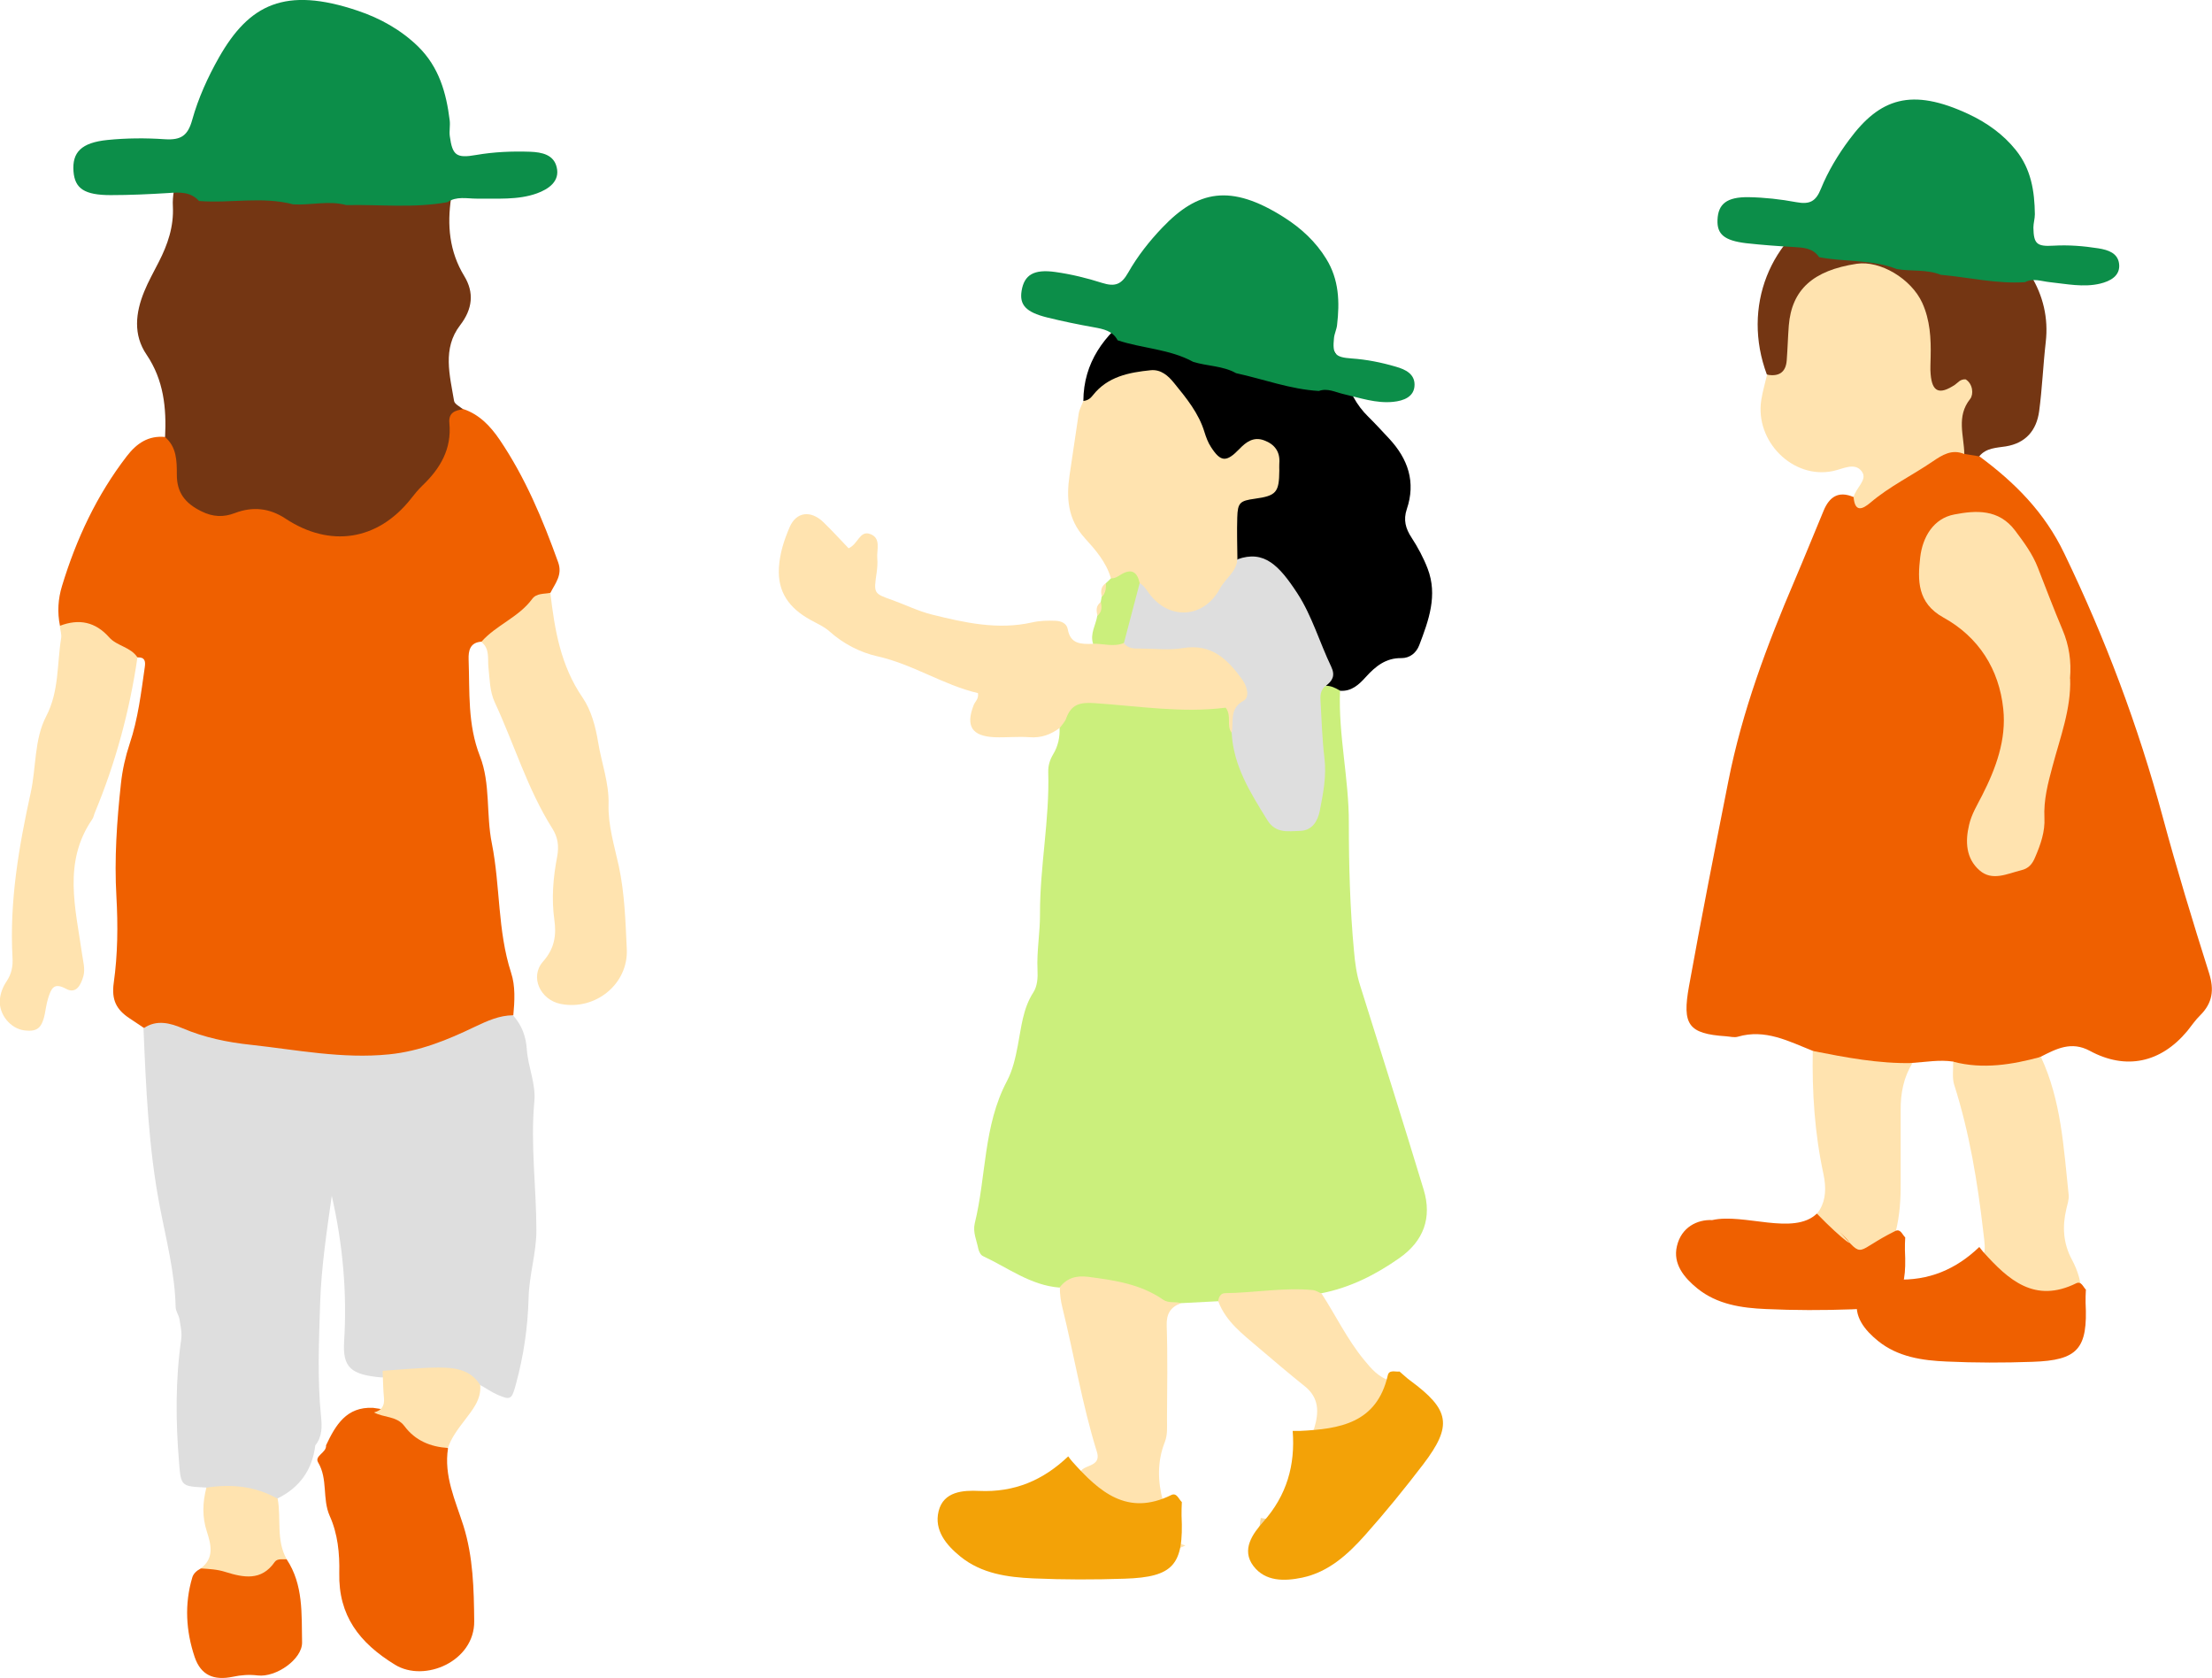
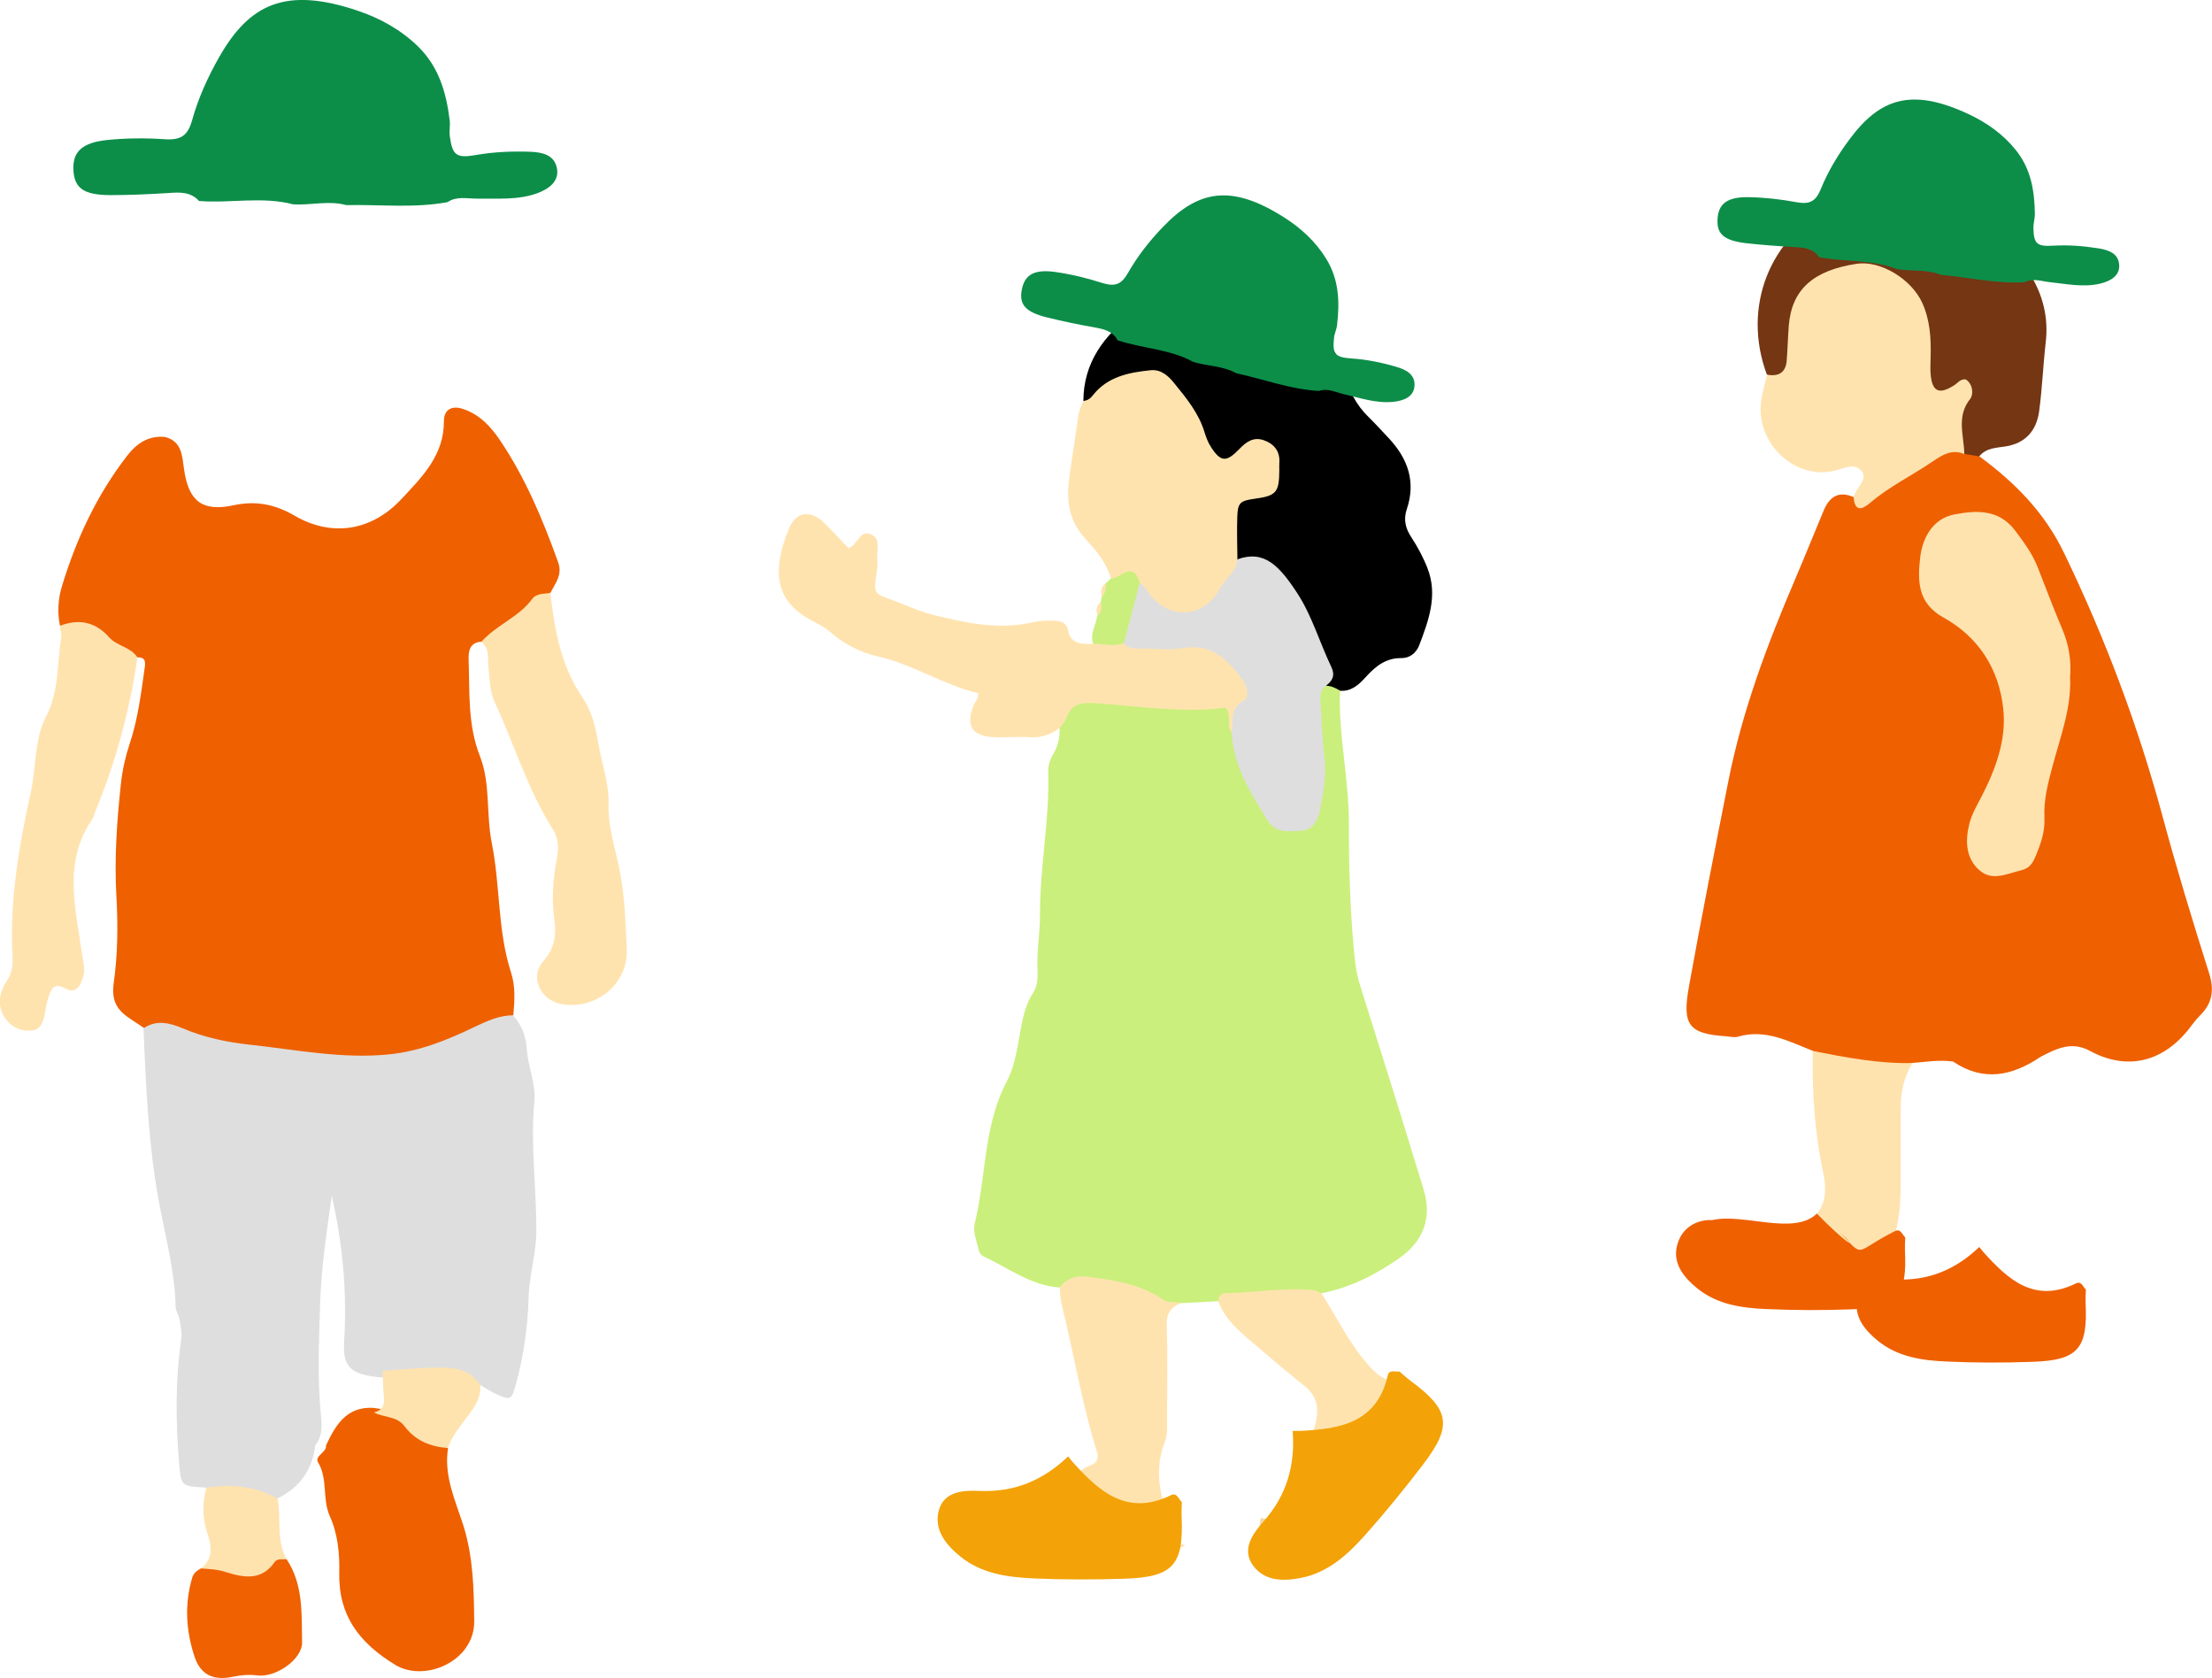
<svg xmlns="http://www.w3.org/2000/svg" id="_レイヤー_2" viewBox="0 0 150.48 114.13">
  <defs>
    <style>.cls-1{clip-path:url(#clippath);}.cls-2{fill:none;}.cls-2,.cls-3,.cls-4,.cls-5,.cls-6,.cls-7,.cls-8,.cls-9,.cls-10,.cls-11,.cls-12,.cls-13,.cls-14{stroke-width:0px;}.cls-4{fill:#f3a207;}.cls-5{fill:#0c8e49;}.cls-6{fill:#dedede;}.cls-7{fill:#cbef7c;}.cls-8{fill:#743613;}.cls-9{fill:#f2d9a8;}.cls-10{fill:#ffe3af;}.cls-11{fill:#ef6101;}.cls-12{fill:#ef6000;}.cls-13{fill:#f1d8aa;}.cls-14{fill:#f6daab;}</style>
    <clipPath id="clippath">
      <rect class="cls-2" width="150.48" height="114.13" />
    </clipPath>
  </defs>
  <g id="_レイヤー_1-2">
    <g class="cls-1">
      <path class="cls-12" d="m4.08,42.56c-.19-.92-.13-1.83.14-2.71.97-3.19,2.36-6.17,4.41-8.83.68-.88,1.47-1.41,2.61-1.3,1.14.31,1.15,1.28,1.28,2.19.3,2.18,1.25,2.92,3.39,2.45,1.5-.32,2.8-.06,4.11.7,2.57,1.5,5.28,1.05,7.31-1.14,1.41-1.51,2.88-2.97,2.87-5.28,0-.79.54-1.09,1.32-.82,1.09.37,1.83,1.15,2.46,2.07,1.75,2.58,2.94,5.43,3.99,8.35.31.86-.19,1.42-.52,2.07-1.46,1.26-2.75,2.76-4.69,3.33-.78.05-.9.6-.88,1.21.08,2.21-.08,4.41.77,6.58.73,1.86.41,3.96.81,5.93.58,2.91.38,5.93,1.31,8.8.3.91.24,1.93.15,2.9-3.7,2.15-7.56,3.65-11.98,3.22-4.45-.43-8.83-1.2-13.14-2.36-.33-.22-.66-.45-1-.67-.87-.58-1.23-1.23-1.06-2.42.27-1.92.29-3.9.18-5.84-.15-2.59.03-5.15.31-7.72.1-.91.3-1.81.59-2.68.57-1.69.78-3.47,1.03-5.22.06-.41,0-.68-.49-.66-.54.03-.99-.25-1.38-.54-1.17-.86-2.42-1.49-3.89-1.61" />
      <path class="cls-6" d="m9.78,69.93c.88-.61,1.82-.34,2.63,0,1.5.64,3.06.96,4.66,1.13,3.12.34,6.21.97,9.39.65,2.11-.21,4-.99,5.85-1.88.85-.4,1.65-.77,2.59-.78.59.67.88,1.41.94,2.33.08,1.19.63,2.33.51,3.55-.27,2.93.14,5.84.14,8.76,0,1.52-.49,3.02-.53,4.58-.05,1.99-.34,3.97-.87,5.9-.27.97-.33,1.09-1.22.7-.42-.18-.8-.45-1.2-.67-2.18-1.03-4.47-.59-6.74-.52-2.03-.18-2.63-.66-2.52-2.43.21-3.34-.09-6.63-.84-9.92-.34,2.42-.71,4.83-.79,7.28-.08,2.57-.2,5.15.06,7.72.07.68.09,1.38-.39,1.97-.2,1.67-1.07,2.88-2.58,3.62-1.65-.06-3.27-.26-4.85-.75-1.71-.08-1.71-.09-1.84-1.73-.23-2.79-.25-5.58.15-8.36.06-.44-.05-.91-.12-1.36-.05-.28-.25-.54-.26-.81-.05-2.35-.65-4.61-1.09-6.91-.76-3.99-.93-8.05-1.1-12.11" />
-       <path class="cls-8" d="m31.51,27.83c-.55.08-1.01.23-.94.95.17,1.75-.62,3.09-1.84,4.25-.29.28-.54.59-.79.91-2.25,2.83-5.49,3.33-8.52,1.33-1.07-.71-2.22-.84-3.43-.38-.78.3-1.5.28-2.3-.12-1.09-.54-1.67-1.26-1.66-2.51,0-.91-.01-1.86-.8-2.53.1-1.98-.09-3.88-1.26-5.61-.92-1.35-.75-2.85-.16-4.29.28-.69.65-1.34.99-2.01.61-1.19,1.03-2.41.96-3.79-.04-.68.12-1.37.26-2.04.76-3.46,2.78-5.72,6.32-6.51,1.34-.3,2.68-.6,4.03-.88,2.58-.54,4.42.82,6.1,2.47,1.77,1.74,2.61,3.82,2.22,6.38-.28,1.84-.13,3.65.89,5.32.69,1.13.57,2.25-.28,3.35-1.22,1.59-.7,3.4-.41,5.15.04.22.4.38.61.57" />
      <path class="cls-12" d="m30.48,98.49c-.3,1.89.5,3.56,1.05,5.29.66,2.11.71,4.31.73,6.48.03,2.72-3.37,4.2-5.39,2.96-2.43-1.49-3.85-3.34-3.79-6.24.03-1.33-.1-2.66-.65-3.88-.52-1.17-.11-2.5-.79-3.64-.27-.45.59-.66.54-1.16.65-1.38,1.39-2.64,3.2-2.55,1.17.13,2.25.55,2.97,1.49.57.75,1.65.47,2.13,1.27" />
      <path class="cls-10" d="m32.75,43.65c1-1.14,2.53-1.66,3.45-2.91.3-.41.81-.33,1.24-.42.29,2.51.7,4.95,2.19,7.12.59.86.89,1.99,1.06,3.04.23,1.41.75,2.77.71,4.22-.04,1.45.4,2.84.7,4.22.4,1.88.45,3.76.54,5.63.11,2.39-2.15,4.19-4.49,3.73-1.39-.27-2.13-1.84-1.21-2.88.79-.89.92-1.8.77-2.85-.2-1.44-.08-2.87.19-4.27.14-.75.05-1.34-.33-1.94-1.69-2.68-2.59-5.73-3.91-8.57-.35-.76-.34-1.56-.43-2.35-.07-.61.11-1.29-.48-1.76" />
      <path class="cls-10" d="m4.08,42.56c1.29-.49,2.4-.28,3.35.79.52.59,1.46.65,1.92,1.36-.53,3.63-1.48,7.15-2.89,10.54-.07.16-.09.34-.19.48-2,2.91-1.13,6.04-.69,9.14.07.51.23,1.03.09,1.53-.16.55-.47,1.24-1.18.85-.84-.46-1,0-1.2.59-.07.22-.12.44-.16.67-.21,1.37-.5,1.68-1.46,1.57-.95-.11-1.75-1.08-1.68-2.06.03-.47.21-.91.46-1.28.34-.51.44-1.03.4-1.63-.21-3.8.43-7.52,1.24-11.2.38-1.73.23-3.61,1.05-5.19.89-1.71.73-3.54,1.02-5.32.04-.27-.06-.56-.1-.84" />
      <path class="cls-11" d="m19.5,106.05c1.15,1.73,1.01,3.73,1.05,5.65.02,1.15-1.78,2.4-3.02,2.25-.59-.07-1.12-.03-1.69.09-1.31.27-2.18-.11-2.6-1.35-.59-1.76-.7-3.59-.16-5.4.08-.28.31-.47.57-.61.43-.16.88-.38,1.32-.26,1.27.32,2.45.33,3.57-.49.28-.2.66-.08.96.12" />
      <path class="cls-10" d="m19.5,106.05c-.28.01-.64-.06-.81.18-.91,1.32-2.14,1.06-3.36.68-.56-.18-1.11-.2-1.68-.24.95-.68.7-1.65.43-2.48-.34-1.03-.3-2-.04-3.01,1.7-.27,3.33-.1,4.85.75.25,1.36-.12,2.82.61,4.11" />
      <path class="cls-10" d="m25.45,96.06c.51-.13.72-.44.67-.98-.06-.61-.06-1.23-.09-1.85,1.26-.08,2.52-.21,3.78-.22,1.09,0,2.2.11,2.86,1.2.08.99-.54,1.69-1.07,2.4-.45.59-.89,1.16-1.13,1.87-1.19-.08-2.22-.5-2.95-1.48-.53-.71-1.41-.57-2.08-.94" />
      <path class="cls-7" d="m91.16,46.97c-.12,3.02.61,5.99.6,9.01,0,2.9.08,5.81.35,8.7.07.8.17,1.56.41,2.32,1.46,4.63,2.92,9.27,4.33,13.91.58,1.91,0,3.5-1.66,4.66-1.61,1.13-3.35,2.01-5.31,2.39-2.35.11-4.69.32-7.03.54-.84.04-1.68.09-2.52.13-.82.27-1.53,0-2.27-.35-1.91-.89-3.9-1.31-5.99-.71-1.96-.15-3.5-1.35-5.2-2.14-.16-.07-.28-.32-.32-.51-.11-.56-.38-1.12-.24-1.71.79-3.21.58-6.64,2.19-9.68.39-.74.58-1.58.74-2.42.24-1.23.34-2.51,1.06-3.62.27-.42.31-.99.28-1.54-.06-1.27.18-2.53.17-3.8-.01-3.23.66-6.41.56-9.64-.01-.44.11-.83.33-1.2.34-.56.47-1.17.44-1.82.32-1.88.65-2.11,2.41-2.11,2.68,0,5.34.57,8.02.35,1.46-.12,1.32,1.02,1.57,1.88.31,1.84.93,3.57,1.96,5.14.48.74,1.02,1.38,2.03,1.22,1.04-.17,1.23-.99,1.43-1.85.42-1.8-.09-3.58-.03-5.36.03-.81-.28-1.72.61-2.31.49-.11.86.02,1.06.5" />
      <path class="cls-3" d="m91.16,46.97c-.3-.17-.59-.33-.95-.33-.33-2.66-1.52-4.95-3.06-7.1-.79-1.11-2.01-1.18-3.14-1.5-.4-.74-.24-1.55-.26-2.33-.04-1.12.31-1.97,1.57-2.18,1.07-.17,1.33-.92,1.25-1.87-.11-1.19-.84-1.52-1.85-.84-1.47.98-2.1.83-2.9-.74-.41-.8-.74-1.63-1.2-2.41-1.6-2.72-3.69-2.28-5.57-.87-.39.29-.7.88-1.35.47.01-2.62,1.43-4.5,3.4-5.94,2.78-2.04,5.7-1.86,8.57-.08.4.25.78.25,1.2.29,2.2.22,4.03,1.79,4.61,3.95.29,1.09.79,2.06,1.61,2.86.49.48.95.99,1.42,1.49,1.28,1.38,1.82,2.95,1.19,4.8-.24.72-.08,1.31.33,1.93.43.66.81,1.37,1.09,2.1.7,1.82.07,3.53-.57,5.21-.2.52-.63.88-1.21.88-1.06-.02-1.77.56-2.43,1.29-.46.51-.97.99-1.75.93" />
      <path class="cls-10" d="m83.8,49.85c-.4-.49.02-1.16-.42-1.72-2.96.38-5.94-.11-8.93-.31-1.01-.07-1.58.1-1.92,1.04-.08.24-.28.43-.43.64-.61.46-1.27.7-2.06.64-.79-.06-1.59.03-2.38,0-1.55-.07-1.98-.76-1.42-2.19.09-.24.35-.4.29-.81-2.36-.55-4.43-1.97-6.87-2.51-1.14-.26-2.28-.84-3.21-1.67-.4-.36-.89-.56-1.35-.82-1.38-.77-2.22-1.85-2.11-3.55.06-.98.36-1.88.73-2.74.45-1.05,1.44-1.16,2.29-.34.6.58,1.17,1.21,1.72,1.78.64-.28.75-1.21,1.44-.98.8.27.46,1.07.51,1.67.03.31,0,.64-.04.95-.21,1.44-.21,1.43,1.06,1.88.89.32,1.76.75,2.67.98,2.25.56,4.51,1.07,6.85.54.53-.12,1.05-.13,1.57-.11.4.01.78.17.85.58.18,1.02.92,1.01,1.69.99.65-.57,1.41-.42,2.16-.33,1.5.33,3.03.22,4.54.18,1.91-.05,2.97,1.09,3.83,2.54.38.64.34,1.33-.11,1.92-.41.55-.43,1.3-.99,1.76" />
      <path class="cls-10" d="m73.7,27.27c.28-.03.48-.16.65-.39,1-1.27,2.45-1.55,3.93-1.7.7-.07,1.2.38,1.6.88.83,1.02,1.67,2.04,2.06,3.33.11.35.24.71.44,1.01.67,1.04,1.05,1.05,1.94.13.45-.47.96-.85,1.68-.58.73.27,1.1.79,1.03,1.58-.01.16,0,.32,0,.47-.01,1.49-.21,1.72-1.67,1.92-1.01.14-1.16.27-1.19,1.27-.03.95,0,1.9.01,2.85.01,1.43-1.26,3.29-2.55,3.74-1.69.59-2.86.1-4.22-1.78-.33-.98-1.29-.26-1.84-.68-.31-1.09-1.07-1.95-1.77-2.72-1.18-1.3-1.26-2.76-1.04-4.27.21-1.39.41-2.79.62-4.18.04-.3.21-.59.32-.88" />
      <path class="cls-10" d="m72.08,87.57c.5-.66,1.14-.83,1.95-.73,1.79.23,3.56.49,5.09,1.55.39.27.83.11,1.22.24-.71.27-1,.72-.97,1.54.07,2.11.03,4.23.02,6.34,0,.53.05,1.06-.15,1.57-.52,1.32-.49,2.67-.12,4.02.08.31.25.62.22.92-.1,1.05.24,1.78,1.3,2.09-1.28.63-2.69.83-4.05,1.12-1.34.29-2.22-.47-2.37-1.86-.14-1.25-.78-2.41-.62-3.7-.64-1.25,1.43-.61,1.02-1.93-1-3.21-1.54-6.53-2.34-9.78-.12-.47-.18-.93-.18-1.4" />
      <path class="cls-10" d="m82.87,88.5c.04-.28.16-.54.46-.55,2-.02,3.98-.4,5.98-.21.2.02.39.15.59.23.97,1.49,1.74,3.11,2.88,4.5.51.62,1.01,1.23,1.82,1.43.97.25,1.46,1.15,2.27,1.61-.92.79-1.67,1.73-2.37,2.72-.75,1.05-1.65,1.63-2.94.91-.85-.47-2.07.02-2.67-1.05.18-.32.41-.62.52-.97.32-1.06.34-2.05-.65-2.84-1.06-.85-2.1-1.73-3.13-2.61-1.07-.92-2.23-1.77-2.75-3.16" />
      <path class="cls-7" d="m75.58,39.33c.28.02.49-.14.72-.28.71-.41,1.08-.11,1.23.61.15,1.49.06,2.92-1.07,4.07-.69.29-1.4.04-2.1.05-.22-.69.19-1.27.29-1.91.26-.26.05-.64.23-.92.02-.13.04-.25.07-.38.3-.24.04-.65.29-.91.11-.11.23-.22.34-.33" />
      <path class="cls-9" d="m85.77,103.24c1.35.19,2.62.55,3.52,1.68-.46.59-1.06.68-1.7.68-.69,0-.71.45-.61.97-1.09-.86-1.48-1.97-1.21-3.33" />
-       <path class="cls-14" d="m68.92,103.84c.53.73.61,1.59.78,2.47-1.12.4-1.99-.85-3.03-.3,0-1.5,1.24-1.72,2.25-2.16" />
      <path class="cls-10" d="m75.24,39.66c-.01.33.01.67-.29.91-.08-.36-.06-.69.29-.91" />
      <path class="cls-10" d="m74.89,40.95c.07.34.08.67-.23.92-.09-.35-.11-.68.23-.92" />
      <path class="cls-6" d="m76.46,43.73c.36-1.36.71-2.71,1.07-4.07.29.16.44.43.63.68,1.34,1.86,3.73,1.74,4.83-.31.37-.69,1.13-1.14,1.19-1.99,1.81-.65,2.83.4,4.09,2.33.98,1.51,1.5,3.32,2.29,4.97.29.61.09.96-.36,1.3-.41.29-.39.73-.36,1.15.07,1.26.11,2.52.26,3.77.15,1.24-.09,2.42-.32,3.6-.14.69-.52,1.33-1.34,1.35-.81.02-1.65.2-2.23-.74-1.14-1.85-2.3-3.66-2.42-5.92.15-.77-.19-1.65.82-2.2.41-.23.24-.96-.1-1.43-1-1.38-2.09-2.47-4.05-2.14-.92.16-1.9.03-2.85.03-.42,0-.86.03-1.15-.37" />
      <path class="cls-12" d="m134.66,31.04c2.41,1.78,4.43,3.8,5.77,6.6,2.79,5.78,5.03,11.74,6.7,17.93.96,3.56,2.04,7.1,3.15,10.61.36,1.14.24,2.03-.6,2.87-.33.32-.59.71-.88,1.07-1.8,2.16-4.17,2.68-6.63,1.35-1.26-.68-2.28-.14-3.34.4-1.92,1.3-3.89,1.73-5.96.33-.93-.14-1.85.03-2.78.09-2.4.89-4.66.64-6.77-.82-1.64-.65-3.23-1.51-5.1-.96-.24.07-.52-.01-.79-.03-2.59-.17-3-.79-2.53-3.4.84-4.66,1.76-9.31,2.68-13.96.94-4.75,2.62-9.23,4.51-13.65.67-1.57,1.31-3.16,1.97-4.74.39-.94,1.01-1.36,2.02-.93,1.9-.3,3.17-1.75,4.75-2.61.93-.51,1.77-1.17,2.91-.76.36.11.72.22.9.6" />
      <path class="cls-8" d="m134.66,31.04c-.34-.06-.68-.11-1.03-.17q-.83-1.61-.36-3.75c-2.84.04-2.47-2.03-2.53-3.86-.14-3.75-2.9-5.63-6.17-4.23-1.43.61-2.15,1.68-2.26,3.21-.05.72.03,1.47-.24,2.16-.32.84-.71,1.65-1.87,1.08-1.72-4.6.2-9.41,4.47-11.47,2.07-1,4.17-1.58,6.47-1.29.54.07.94,0,1.4-.43,1.24-1.13,2.77-1.15,4.13-.23,1.22.83,1.89,2.41,1.27,3.82-.49,1.1-.39,1.87.21,2.85.84,1.37,1.21,2.9,1.02,4.54-.18,1.57-.24,3.15-.45,4.71-.18,1.29-.91,2.16-2.27,2.38-.64.1-1.33.1-1.8.67" />
      <path class="cls-10" d="m120.2,25.48c.8.15,1.29-.14,1.35-.98.06-.79.08-1.57.14-2.36.2-2.44,1.65-3.75,4.62-4.2,1.6-.24,3.71,1.02,4.46,2.66.53,1.17.6,2.41.57,3.67,0,.39-.04.79,0,1.18.1,1.21.59,1.42,1.65.72.21-.14.35-.39.73-.37.5.31.55,1.02.31,1.33-.96,1.2-.42,2.49-.4,3.75-.85-.36-1.51.07-2.16.51-1.39.95-2.93,1.69-4.22,2.79-.52.44-1.06.71-1.15-.36.12-.62.98-1.18.56-1.75-.48-.66-1.29-.17-1.98-.03-2.72.56-5.31-2.03-4.86-4.85.09-.57.26-1.14.39-1.7" />
-       <path class="cls-10" d="m132.88,72.21c2.02.53,4,.2,5.96-.33,1.39,2.98,1.55,6.2,1.89,9.39.03.31-.09.65-.16.96-.28,1.19-.22,2.32.38,3.44.4.74.66,1.58.66,2.46-1.01,1.73-2.41,2.99-4.5,2.32-1.97-.63-3.13-2.23-3.59-4.28,1.67-.74,1.6-.73,1.4-2.4-.39-3.39-.94-6.74-1.98-10-.15-.48-.05-1.04-.07-1.57" />
      <path class="cls-10" d="m123.33,71.48c2.24.44,4.47.87,6.77.82-.6.98-.81,2.06-.8,3.2.01,1.64-.01,3.29,0,4.93.01,1.12-.06,2.22-.33,3.31-.15.88-.5,1.56-1.03,2.04-.58.52-1.21.61-2.47.8-1.08.16-1.88.12-2.88.06-1.44-.08-2.16-.13-2.31-.45-.36-.74,1.68-2.39,2.28-2.87.37-.17.9-.48,1.24-1.05.41-.68.44-1.51.25-2.41-.6-2.77-.78-5.56-.73-8.38" />
-       <path class="cls-13" d="m132.42,86.53c-.23,1.48,1.1,2.28,1.69,3.46-1.07.25-1.96.22-2.74-.38-.39-.3-.8-.42-1.28-.4.99-.71,1.95-1.45,2.34-2.68" />
      <path class="cls-10" d="m140.83,46.16c.07,2.06-.68,3.99-1.2,5.96-.31,1.15-.61,2.29-.55,3.5.05.94-.26,1.82-.63,2.68-.19.46-.44.77-.96.89-.96.24-1.97.76-2.83,0-.92-.81-.98-1.95-.7-3.11.17-.72.55-1.33.88-1.98.94-1.84,1.66-3.8,1.44-5.88-.28-2.71-1.68-4.9-4.07-6.22-1.79-.99-1.76-2.54-1.58-4.1.16-1.36.89-2.64,2.32-2.91,1.46-.28,3.02-.39,4.14,1.1.6.8,1.18,1.58,1.54,2.51.55,1.41,1.09,2.83,1.68,4.23.45,1.06.61,2.15.51,3.32" />
      <path class="cls-5" d="m76.03,23.14c-.34-.64-.96-.76-1.61-.88-1.07-.19-2.14-.41-3.19-.67-1.45-.36-1.89-.86-1.73-1.82.18-1.07.82-1.48,2.3-1.27,1.07.15,2.14.41,3.17.74.89.28,1.32.11,1.78-.7.63-1.11,1.44-2.14,2.33-3.07,2.39-2.5,4.62-3.02,8.3-.67,1.13.72,2.13,1.64,2.84,2.8.88,1.42.92,2.95.74,4.5-.03.3-.18.59-.21.89-.11,1.08.05,1.31,1.2,1.39,1.03.07,2.02.27,3.01.56.67.19,1.27.5,1.27,1.22,0,.84-.76,1.1-1.45,1.17-1.15.12-2.27-.27-3.39-.53-.56-.13-1.08-.42-1.67-.21-1.93-.11-3.75-.8-5.63-1.21-.91-.51-1.96-.47-2.92-.77-1.61-.88-3.45-.9-5.15-1.47" />
      <path class="cls-4" d="m80.39,102.15c-.21-.2-.34-.65-.71-.47-3,1.48-4.91-.24-6.72-2.26-.11-.12-.2-.25-.29-.37-1.7,1.62-3.65,2.46-6.06,2.35-1.07-.05-2.43.02-2.76,1.39-.31,1.29.52,2.29,1.48,3.07,1.44,1.17,3.21,1.41,4.97,1.49,2.07.09,4.15.09,6.22.02,3.31-.11,4.02-.94,3.86-4.29-.01-.31.01-.62.02-.93" />
      <path class="cls-4" d="m95.22,93.28c-.29.04-.72-.15-.81.26-.75,3.27-3.29,3.65-6,3.78-.16,0-.32,0-.47,0,.18,2.33-.4,4.38-2,6.18-.71.8-1.52,1.89-.67,3.01.81,1.06,2.1,1.04,3.31.79,1.81-.38,3.12-1.59,4.29-2.9,1.38-1.55,2.69-3.16,3.95-4.81,2.01-2.64,1.81-3.71-.89-5.7-.25-.18-.47-.4-.71-.6" />
      <path class="cls-5" d="m13.55,13.68c-.58-.65-1.33-.61-2.12-.55-1.3.08-2.6.14-3.9.14-1.79,0-2.44-.45-2.53-1.61-.1-1.3.53-1.96,2.31-2.14,1.29-.13,2.6-.14,3.9-.05,1.12.07,1.57-.25,1.87-1.33.41-1.47,1.06-2.9,1.82-4.24C16.95.3,19.39-.94,24.34.73c1.52.51,2.94,1.3,4.1,2.43,1.43,1.4,1.92,3.16,2.15,5.01.05.36-.04.74.01,1.1.18,1.29.44,1.51,1.79,1.27,1.22-.21,2.43-.26,3.66-.22.84.03,1.62.21,1.82,1.05.24.97-.57,1.5-1.34,1.78-1.3.47-2.72.34-4.09.36-.68,0-1.38-.18-2,.24-2.28.42-4.59.15-6.88.2-1.2-.33-2.41.02-3.61-.05-2.12-.56-4.27-.06-6.4-.23" />
      <path class="cls-12" d="m141.91,87.72c-.2-.19-.32-.61-.67-.44-2.82,1.39-4.61-.23-6.31-2.12-.1-.11-.18-.23-.28-.35-1.59,1.52-3.43,2.31-5.69,2.21-1.01-.04-2.28.01-2.59,1.3-.29,1.21.49,2.15,1.39,2.88,1.35,1.09,3.01,1.33,4.66,1.4,1.94.09,3.9.09,5.84.02,3.11-.1,3.78-.89,3.62-4.03-.01-.29.01-.58.02-.87" />
      <path class="cls-12" d="m129.61,84.16c-.2-.19-.32-.61-.67-.44-2.82,1.39-2.07,1.97-3.77.07,1.48,1.47.19.57-1.57-1.25-1.59,1.52-4.97-.05-7.12.44-1.01-.05-2.1.48-2.4,1.77-.29,1.21.49,2.15,1.39,2.88,1.35,1.09,3.01,1.33,4.66,1.4,1.94.09,3.9.09,5.84.02,3.11-.1,3.78-.89,3.62-4.03-.01-.29.01-.58.02-.87" />
      <path class="cls-5" d="m123.74,17.47c-.42-.6-1.05-.63-1.71-.67-1.08-.06-2.17-.14-3.25-.26-1.48-.18-1.98-.61-1.94-1.58.04-1.09.63-1.57,2.12-1.55,1.08.02,2.17.14,3.24.34.92.17,1.33-.05,1.68-.92.48-1.18,1.16-2.31,1.93-3.34,2.06-2.78,4.2-3.57,8.15-1.71,1.21.57,2.32,1.36,3.17,2.42,1.05,1.3,1.28,2.81,1.3,4.37,0,.31-.1.61-.1.91.02,1.09.22,1.3,1.36,1.23,1.03-.06,2.04.02,3.06.18.69.11,1.32.33,1.41,1.05.1.83-.62,1.19-1.29,1.35-1.13.27-2.29.02-3.43-.1-.57-.06-1.13-.29-1.68,0-1.93.13-3.82-.33-5.73-.5-.97-.39-2-.22-2.99-.39-1.71-.67-3.54-.47-5.29-.81" />
    </g>
  </g>
</svg>